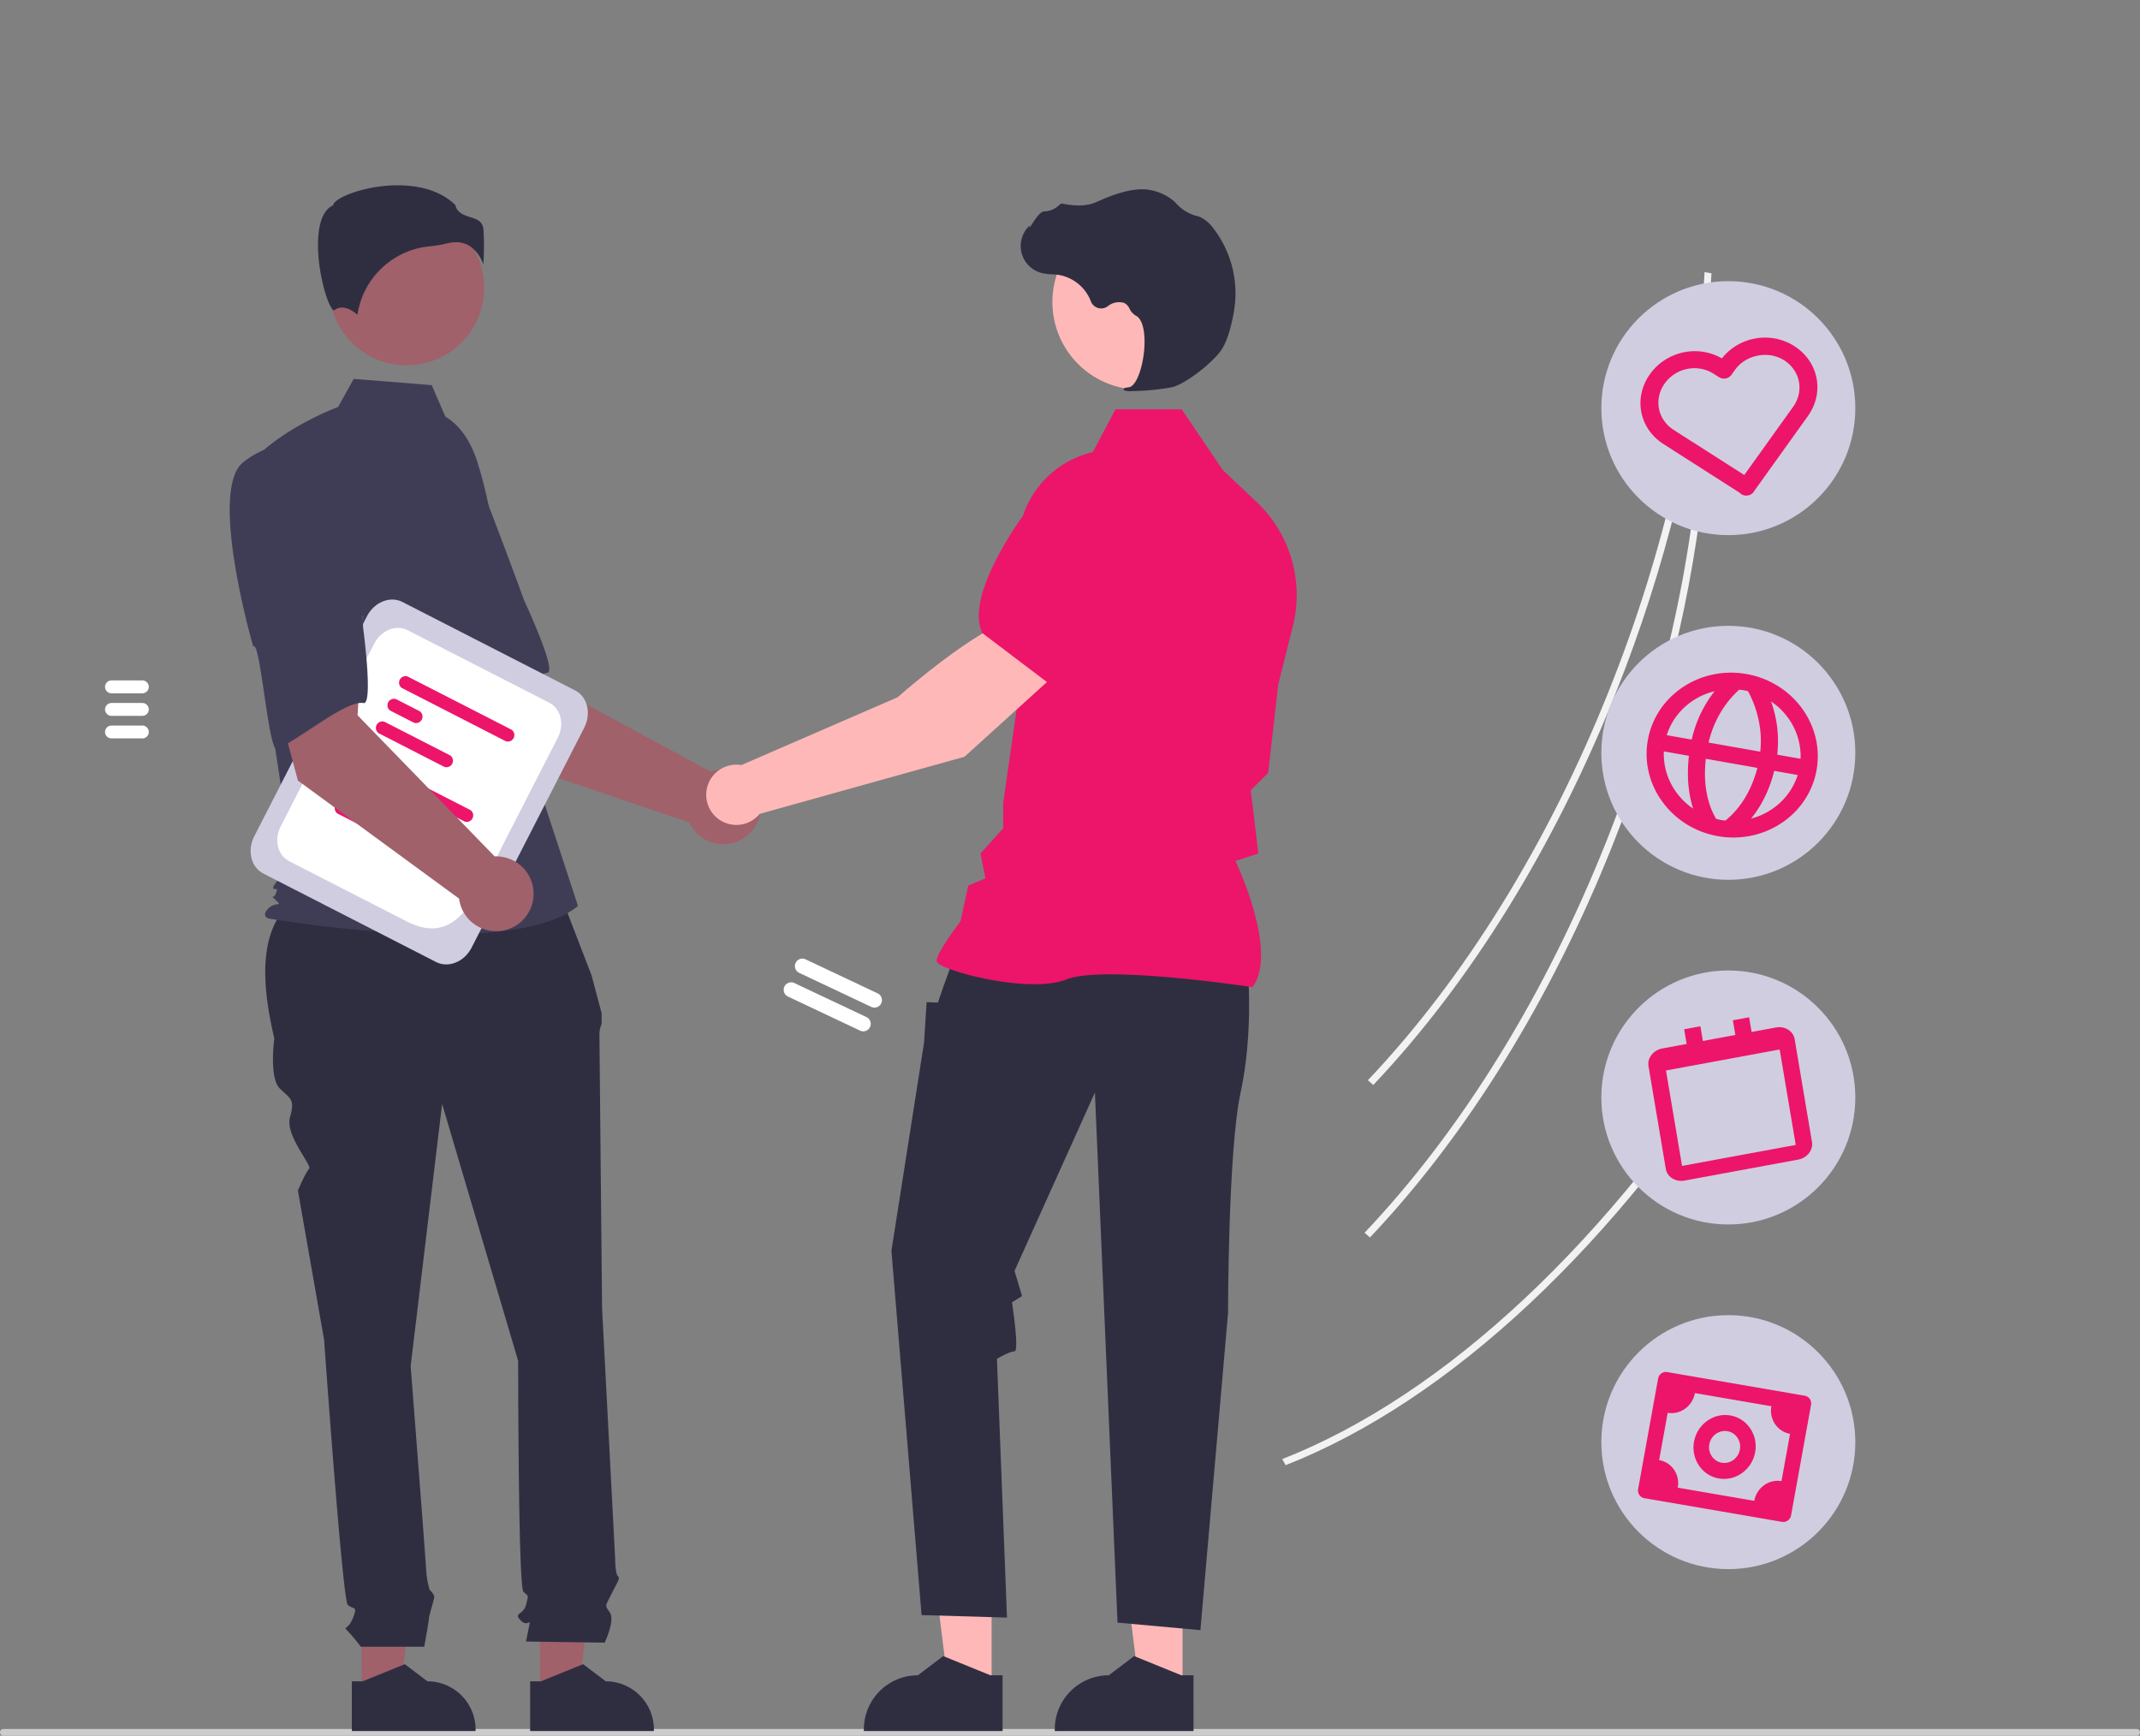
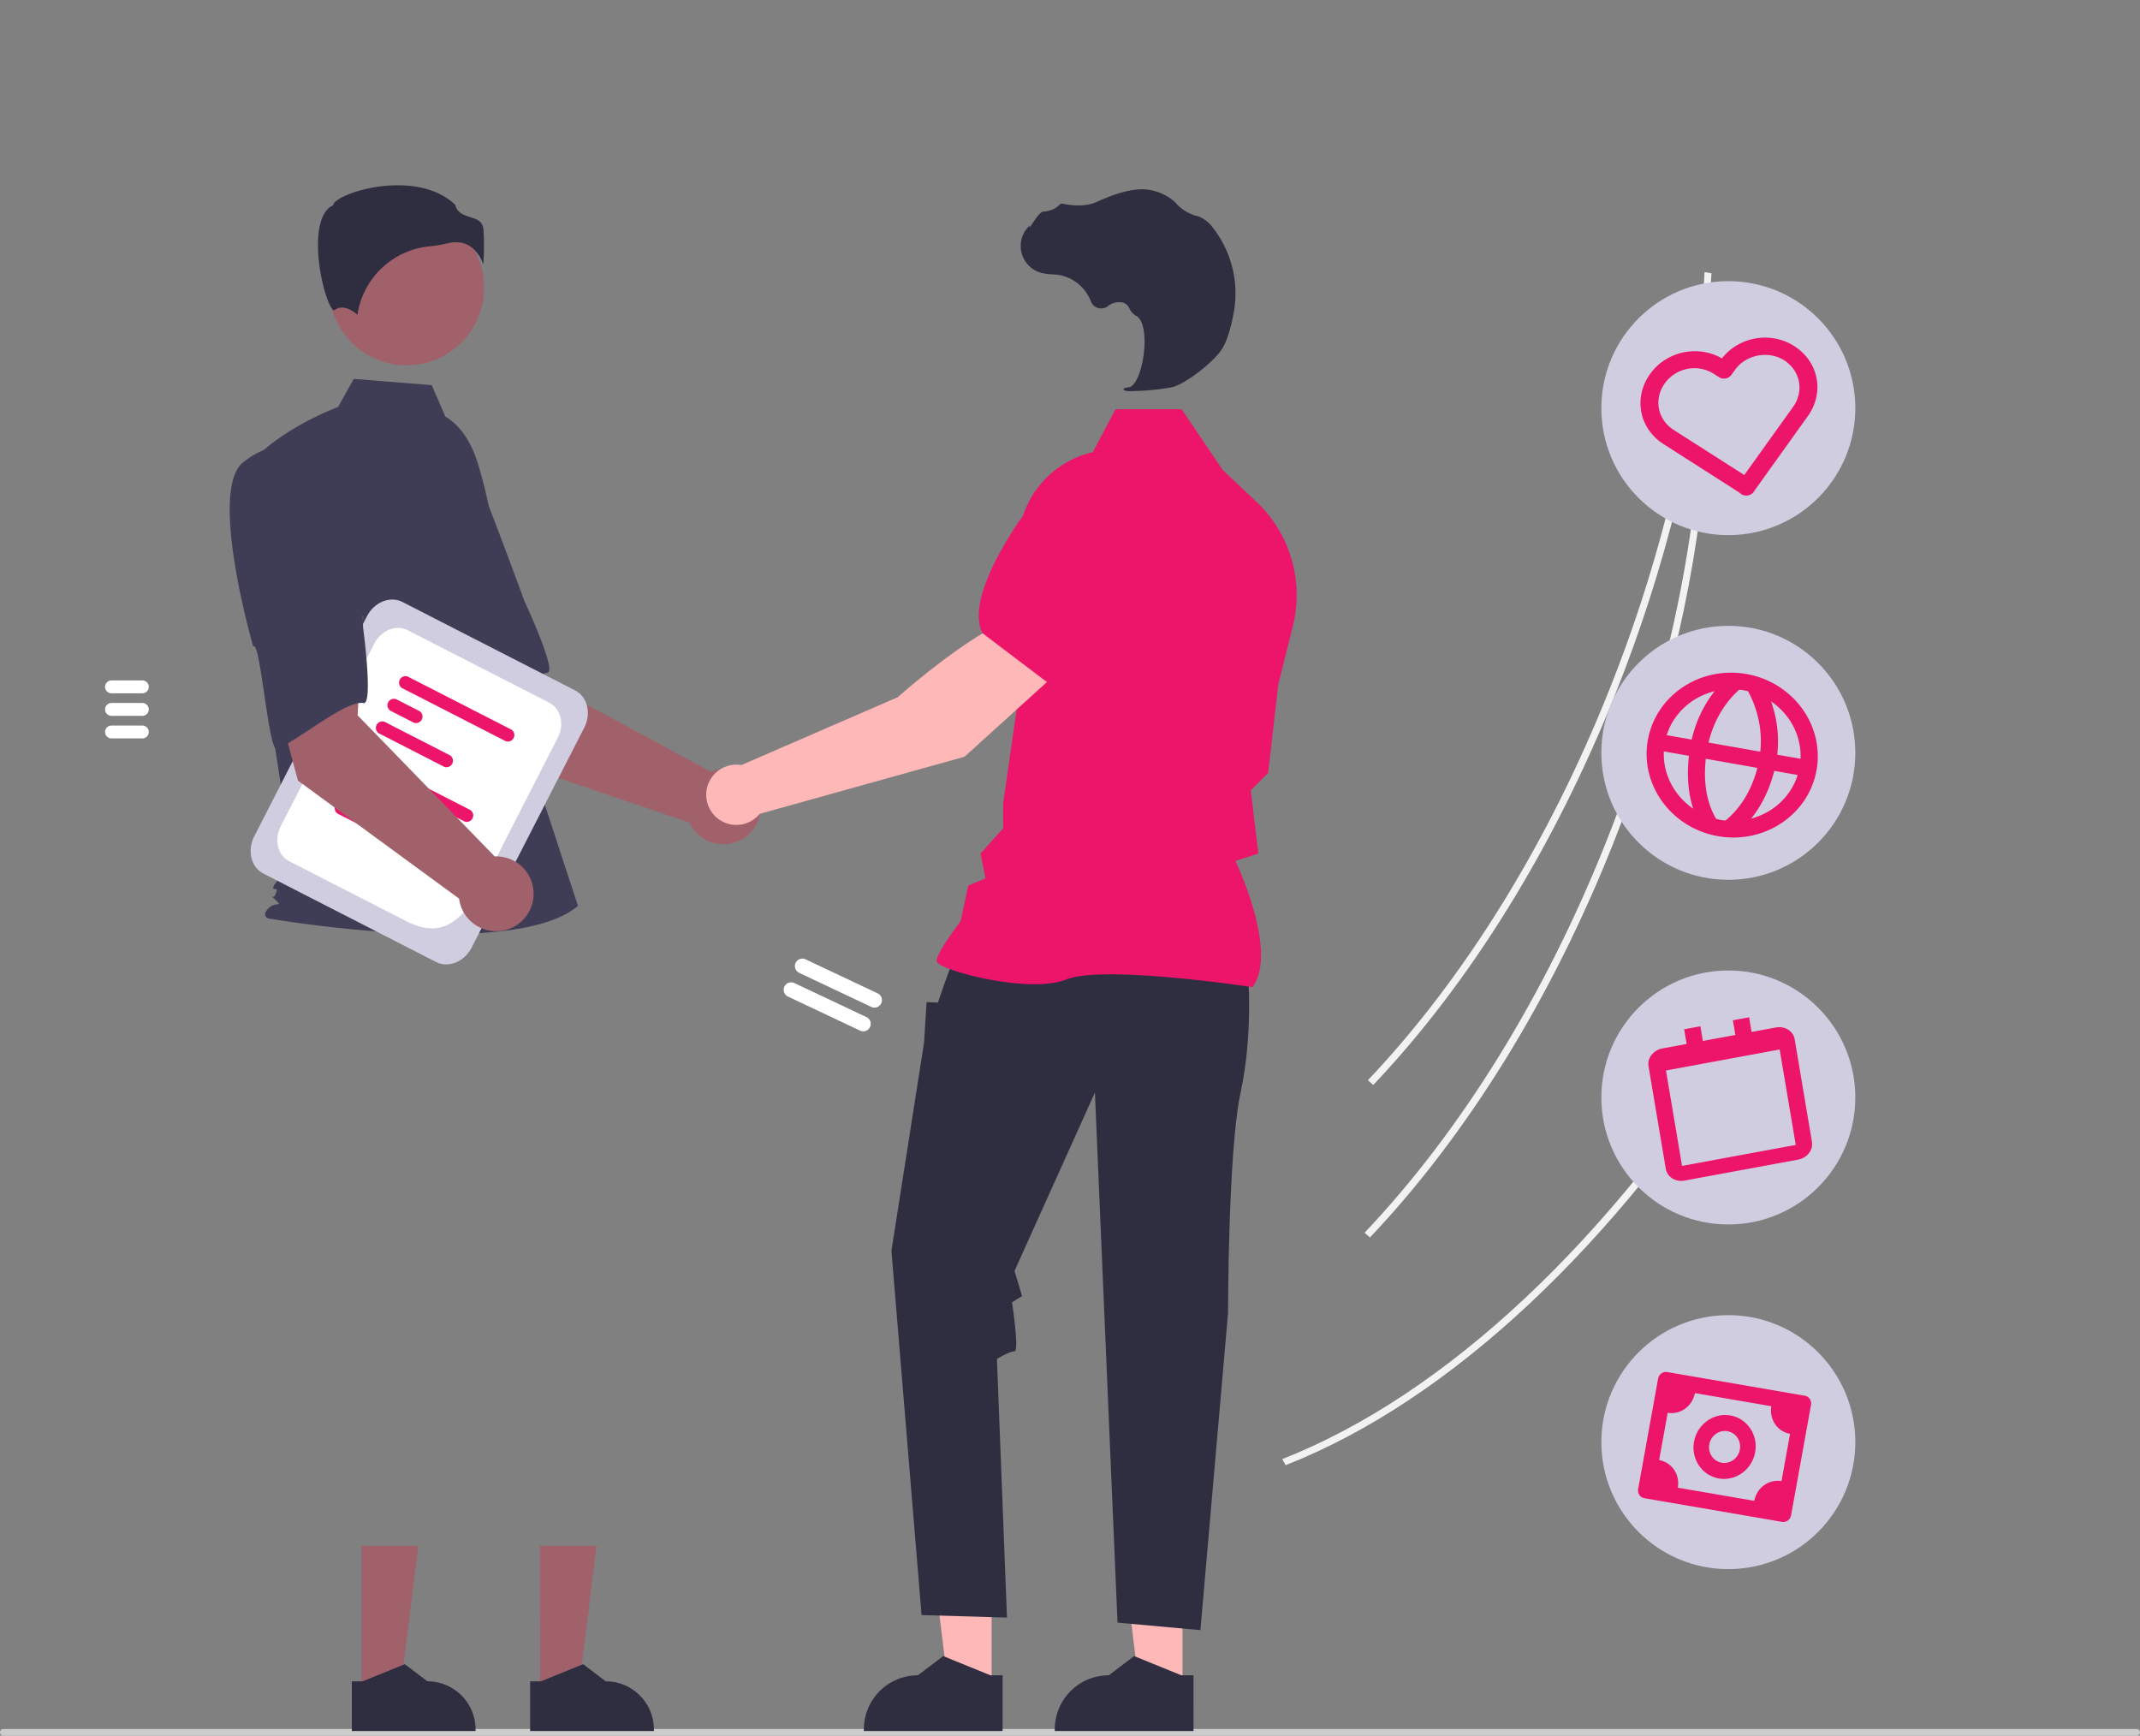
<svg xmlns="http://www.w3.org/2000/svg" xmlns:ns1="http://sodipodi.sourceforge.net/DTD/sodipodi-0.dtd" xmlns:ns2="http://www.inkscape.org/namespaces/inkscape" data-name="Layer 1" width="758.67" height="615.326" viewBox="0 0 758.67 615.326" version="1.1" id="svg310" ns1:docname="deal-r.svg" ns2:version="1.1 (c4e8f9e, 2021-05-24)">
  <rect x="0" y="0" width="758.67" height="615.326" fill="#808080" stroke="none" />
  <defs id="defs314">
    <clipPath clipPathUnits="userSpaceOnUse" id="clipPath6045">
      <g ns2:label="Clip" id="use6047">
        <path d="m 505.985,411.156 -28.652,-44.996 33.178,-17.768 8.708,34.33 61.355,33.155 a 13.266,13.266 0 1 1 -7.55,18.048 z" transform="translate(-328.64,-142.337)" fill="#a0616a" id="path12608" />
        <path d="m 456.4,312.193 c -9.002,13.218 22.99,61.263 22.99,61.263 1.559,-3.359 16.457,34.366 18.952,32.138 7.092,-6.334 18.194,-23.976 24.365,-24.763 3.529,-0.45 -8.185,-25.478 -8.185,-25.478 0,0 -5.354,-14.779 -12.618,-33.659 a 33.903,33.903 0 0 0 -24.626,-21.535 c 0,0 -11.876,-1.182 -20.878,12.035 z" transform="translate(-328.64,-142.337)" fill="#3f3d56" id="path12610" />
        <polygon points="236.175,600.491 249.782,600.49 256.255,548.005 236.172,548.006 " fill="#a0616a" id="polygon12612" transform="translate(-107.975)" />
        <path d="m 453.368,738.385 3.83,-1.6e-4 14.953,-6.081 8.014,6.08 h 0.001 a 17.078,17.078 0 0 1 17.077,17.077 v 0.555 l -43.875,0.002 z" transform="translate(-328.64,-142.337)" fill="#2f2e41" id="path12614" />
        <polygon points="299.391,600.491 312.998,600.49 319.472,548.005 299.389,548.006 " fill="#a0616a" id="polygon12616" transform="translate(-107.975)" />
        <path d="m 516.585,738.385 3.83,-1.6e-4 14.953,-6.081 8.014,6.08 h 10e-4 a 17.078,17.078 0 0 1 17.077,17.077 v 0.555 l -43.875,0.002 z" transform="translate(-328.64,-142.337)" fill="#2f2e41" id="path12618" />
        <path d="m 525.946,455.889 -88.507,2.213 c -16.809,9.13 -17.065,28.891 -11.557,52.352 0,0 -1.859,13.945 1.859,17.663 3.719,3.719 5.578,3.719 3.719,10.226 -1.859,6.508 7.964,17.136 6.771,18.33 -1.193,1.193 -3.982,7.701 -3.982,7.701 l 9.297,52.99 c 0,0 6.508,92.036 8.367,93.895 1.859,1.859 3.719,0 1.859,4.648 -1.859,4.648 -3.719,2.789 -1.859,4.648 a 68.471,68.471 0 0 1 4.648,5.578 h 22.476 c 0,0 1.695,-9.297 1.695,-10.226 0,-0.93 1.859,-6.508 1.859,-7.437 0,-0.93 -1.643,-2.573 -1.643,-2.573 a 30.585,30.585 0 0 1 -1.146,-5.794 c 0,-1.859 -5.578,-73.443 -5.578,-73.443 l 11.156,-92.966 26.96,91.106 c 0,0 0,79.95 1.859,81.81 1.859,1.859 1.859,0.93 0.93,4.648 -0.93,3.719 -4.648,2.789 -1.859,5.578 2.789,2.789 3.719,-1.859 2.789,2.789 l -0.93,4.648 27.89,0.399 c 0,0 3.719,-7.836 1.859,-10.625 -1.859,-2.789 -1.748,-2.028 0.521,-6.592 2.268,-4.564 3.198,-5.494 2.268,-6.423 -0.93,-0.93 -0.93,-5.874 -0.93,-5.874 l -4.648,-88.951 c 0,0 -0.93,-93.895 -0.93,-96.684 a 9.273,9.273 0 0 1 0.772,-4.182 V 501.556 l -3.561,-13.414 z" transform="translate(-328.64,-142.337)" fill="#2f2e41" id="path12620" />
        <circle cx="252.113" cy="102.015" r="27.5" fill="#a0616a" id="circle12622" transform="translate(-107.975)" />
        <path d="m 486.528,290.027 c 5.924,3.522 9.468,9.993 11.503,16.579 a 157.109,157.109 0 0 1 6.751,37.537 l 2.149,38.141 26.613,81.214 c -23.064,19.516 -109.759,4.435 -109.759,4.435 0,0 -2.661,-0.887 0,-3.548 2.661,-2.661 5.252,-0.304 2.591,-2.965 -2.661,-2.661 -0.827,0.304 0.06,-2.358 0.887,-2.661 0,-0.887 -0.887,-1.774 -0.887,-0.887 6.867,-8.871 6.867,-8.871 L 425.319,401.8 416.449,307.769 c 10.645,-13.306 32.054,-21.15 32.054,-21.15 l 5.532,-9.957 27.659,2.213 z" transform="translate(-328.64,-142.337)" fill="#3f3d56" id="path12624" />
        <path d="m 495.448,229.742 a 12.744,12.744 0 0 1 4.527,6.36 89.513,89.513 0 0 0 0.059,-12.479 c -0.324,-2.92 -2.38,-3.577 -4.761,-4.338 -2.15,-0.688 -4.581,-1.464 -5.236,-4.299 -8.644,-8.409 -23.692,-7.985 -33.991,-5.052 -5.667,1.614 -8.927,3.688 -9.219,4.903 l -0.06,0.25 -0.23,0.115 c -4.368,2.184 -5.218,9.081 -5.162,14.482 0.106,10.176 3.62,21.733 5.599,22.672 0.105,0.05 0.131,0.03 0.177,-0.008 v 0 c 2.98,-2.382 6.616,0.181 8.214,1.574 a 28.601,28.601 0 0 1 25.609,-24.259 44.879,44.879 0 0 0 6.172,-1.035 12.995,12.995 0 0 1 3.153,-0.414 8.974,8.974 0 0 1 5.148,1.529 z" transform="translate(-328.64,-142.337)" fill="#2f2e41" id="path12626" />
        <path d="m 704.453,376.963 28.363,8.205 0.106,-0.02 c 10.426,-2.024 18.673,-19.35 23.755,-33.529 a 19.596,19.596 0 0 0 -10.615,-24.558 v 0 a 19.639,19.639 0 0 0 -20.495,3.125 L 711.425,342.363 Z" transform="translate(-328.64,-142.337)" fill="#9f2a9b" id="path12628" />
        <polygon points="459.521,598.895 444.267,598.894 437.011,540.059 459.523,540.06 " fill="#ffb8b8" id="polygon12630" transform="translate(-107.975)" />
        <path d="m 684.077,736.251 -4.293,-1.7e-4 -16.762,-6.817 -8.984,6.816 h -10e-4 a 19.145,19.145 0 0 0 -19.144,19.144 v 0.622 l 49.184,0.002 z" transform="translate(-328.64,-142.337)" fill="#2f2e41" id="path12632" />
        <polygon points="527.204,598.895 511.95,598.894 504.694,540.059 527.207,540.06 " fill="#ffb8b8" id="polygon12634" transform="translate(-107.975)" />
        <path d="m 751.76,736.251 -4.293,-1.7e-4 -16.762,-6.817 -8.984,6.816 h -10e-4 a 19.145,19.145 0 0 0 -19.144,19.144 v 0.622 l 49.184,0.002 z" transform="translate(-328.64,-142.337)" fill="#2f2e41" id="path12636" />
        <path d="m 771.128,487.806 c 0,0 1.781,21.374 -2.672,41.857 -4.453,20.483 -4.453,78.17 -4.453,78.17 l -9.796,112.411 -29.389,-2.672 -8.015,-187.91 -28.498,63.23 2.672,8.906 -3.559,2.226 c 0,0 2.668,17.366 0.887,17.366 -1.781,0 -6.234,2.672 -6.234,2.672 l 3.562,91.728 -30.279,-0.891 -10.687,-129.132 11.577,-73.917 0.891,-14.249 4.008,0.165 2.041,-5.953 3.748,-10.242 z" transform="translate(-328.64,-142.337)" fill="#2f2e41" id="path12638" />
        <path d="m 772.667,492.296 0.159,-0.223 c 8.477,-11.868 -4.272,-40.386 -6.195,-44.52 l 8.099,-2.628 -1.824,-15.503 -0.864,-6.911 6.19,-6.19 0.017,-0.154 3.562,-31.17 5.179,-20.703 A 45.452,45.452 0 0 0 774.091,320.246 l -11.972,-11.288 -14.55,-21.529 h -23.463 l -8.045,15.196 a 34.199,34.199 0 0 0 -26.46,34.916 l 1.823,39.855 -7.138,49.623 -0.004,8.98 -8.033,8.927 1.754,8.77 -6.114,2.62 -2.7,12.597 c -1.117,1.474 -8.491,11.306 -8.491,13.994 0,0.404 0.298,0.794 0.937,1.226 5.025,3.403 32.8,10.34 45.092,5.421 13.094,-5.236 65.145,2.619 65.67,2.699 z" fill="#9f2a9b" id="path12640" transform="translate(-328.64,-142.337)" />
        <circle cx="512.141" cy="107.068" r="31.074" fill="#ffb8b8" id="circle12642" transform="translate(-107.975)" />
        <path d="m 729.829,280.982 a 84.513,84.513 0 0 0 14.346,-1.375 c 4.687,-1.08 15.027,-9.076 17.846,-13.799 v 0 c 2.094,-3.51 3.35,-8.938 4.036,-12.874 a 37.779,37.779 0 0 0 -7.379,-29.811 11.936,11.936 0 0 0 -4.926,-3.989 c -0.174,-0.063 -0.354,-0.118 -0.534,-0.165 a 14.727,14.727 0 0 1 -7.44,-4.342 12.145,12.145 0 0 0 -1.25,-1.221 18.14,18.14 0 0 0 -7.664,-3.604 c -4.529,-1.088 -11.006,0.275 -19.253,4.054 -4.143,1.899 -8.742,1.369 -12.286,0.695 a 1.154,1.154 0 0 0 -1.076,0.4 8.144,8.144 0 0 1 -5.476,2.349 c -1.258,0.088 -2.535,1.866 -4.074,4.182 -0.349,0.526 -0.757,1.139 -1.052,1.514 l -0.059,-0.703 -0.692,0.804 a 9.883,9.883 0 0 0 4.876,15.981 19.273,19.273 0 0 0 3.891,0.517 c 0.795,0.051 1.617,0.103 2.407,0.22 a 14.9,14.9 0 0 1 11.318,9.38 3.897,3.897 0 0 0 5.928,1.739 6.438,6.438 0 0 1 5.837,-1.219 4.274,4.274 0 0 1 1.944,2.093 5.57,5.57 0 0 0 2.176,2.41 c 3.235,1.564 3.644,8.85 2.654,14.959 -0.954,5.888 -3.03,10.184 -5.047,10.445 -1.553,0.201 -1.729,0.317 -1.834,0.595 l -0.094,0.249 0.181,0.226 a 6.364,6.364 0 0 0 2.699,0.29 z" transform="translate(-328.64,-142.337)" fill="#2f2e41" id="path12644" />
        <path d="M 704.048,380.286 689.111,361.254 c -15.215,4.19 -42.211,28.253 -42.211,28.253 l -55.442,24.059 a 10.681,10.681 0 1 0 6.489,17.307 l 72.627,-20.262 z" transform="translate(-328.64,-142.337)" fill="#ffb8b8" id="path12646" />
        <path d="m 700.468,384.637 23.568,-26.273 1.309,-18.616 a 19.641,19.641 0 0 0 -9.747,-18.298 v 0 a 19.595,19.595 0 0 0 -26.032,6.171 c -8.328,12.551 -17.286,29.52 -12.677,39.087 l 0.047,0.097 z" fill="#9f2a9b" id="path12648" transform="translate(-328.64,-142.337)" />
        <path d="M 483.244,483.387 421.99,452.015 c -4.357,-2.231 -5.8,-8.15 -3.217,-13.194 L 458.712,360.838 c 2.583,-5.044 8.229,-7.332 12.586,-5.1 l 61.254,31.371 c 4.357,2.231 5.8,8.15 3.217,13.194 l -39.939,77.984 c -2.583,5.044 -8.229,7.332 -12.586,5.1 z" transform="translate(-328.64,-142.337)" fill="#e6e6e6" id="path12650" style="fill:#d0cde1;fill-opacity:1" />
-         <path d="m 472.778,468.965 -41.617,-21.314 c -4.081,-2.09 -5.433,-7.633 -3.013,-12.357 l 33.181,-64.788 c 2.419,-4.724 7.707,-6.866 11.788,-4.776 l 50.265,25.743 c 4.081,2.09 5.432,7.633 3.013,12.356 l -18.026,35.196 c -10.776,21.04 -17.414,39.248 -35.591,29.939 z" transform="translate(-328.64,-142.337)" fill="#ffffff" id="path12652" />
        <path d="m 493.355,433.585 -36.861,-18.878 a 2.305,2.305 0 0 1 2.08,-4.06 l 36.861,18.878 a 2.305,2.305 0 0 1 -2.08,4.06 z" transform="translate(-328.64,-142.337)" fill="#9f2a9b" id="path12654" />
        <path d="m 460.797,427.037 -8.412,-4.308 a 2.306,2.306 0 0 1 2.08,-4.061 l 8.412,4.308 a 2.306,2.306 0 0 1 -2.08,4.061 z" transform="translate(-328.64,-142.337)" fill="#9f2a9b" id="path12656" />
        <path d="M 471.587,442.69 448.276,430.751 a 2.306,2.306 0 0 1 2.08,-4.061 l 23.311,11.939 a 2.306,2.306 0 0 1 -2.08,4.061 z" transform="translate(-328.64,-142.337)" fill="#9f2a9b" id="path12658" />
        <path d="m 507.942,405.103 -36.861,-18.878 a 2.305,2.305 0 0 1 2.08,-4.06 l 36.861,18.878 a 2.305,2.305 0 0 1 -2.08,4.06 z" transform="translate(-328.64,-142.337)" fill="#9f2a9b" id="path12660" />
        <path d="m 475.384,398.555 -8.412,-4.308 a 2.306,2.306 0 0 1 2.08,-4.061 l 8.412,4.308 a 2.306,2.306 0 0 1 -2.08,4.061 z" transform="translate(-328.64,-142.337)" fill="#9f2a9b" id="path12662" />
-         <path d="M 486.174,414.208 462.863,402.269 a 2.306,2.306 0 0 1 2.08,-4.061 l 23.311,11.939 a 2.306,2.306 0 0 1 -2.08,4.061 z" transform="translate(-328.64,-142.337)" fill="#9f2a9b" id="path12664" />
        <path d="m 432.485,415.494 -13.838,-51.517 36.979,-7 -1.989,35.361 48.588,50.03 a 13.266,13.266 0 1 1 -12.615,14.953 z" transform="translate(-328.64,-142.337)" fill="#a0616a" id="path12666" />
        <path d="m 414.863,306.216 c -12.552,9.909 3.559,65.338 3.559,65.338 2.494,-2.737 5.393,37.72 8.442,36.342 8.665,-3.915 24.547,-17.416 30.67,-16.316 3.502,0.629 -0.167,-26.76 -0.167,-26.76 0,0 -0.675,-15.705 -1.943,-35.894 A 33.903,33.903 0 0 0 438.39,300.996 c 0,0 -10.975,-4.69 -23.527,5.22 z" transform="translate(-328.64,-142.337)" fill="#3f3d56" id="path12668" />
        <path d="M 633.552,507.703 607.994,495.634 a 2.651,2.651 0 1 1 2.264,-4.795 l 25.558,12.069 a 2.651,2.651 0 1 1 -2.264,4.795 z" transform="translate(-328.64,-142.337)" fill="#ffffff" id="path12670" />
        <path d="M 637.522,499.295 611.964,487.226 a 2.651,2.651 0 0 1 2.264,-4.795 l 25.558,12.069 a 2.651,2.651 0 0 1 -2.264,4.795 z" transform="translate(-328.64,-142.337)" fill="#ffffff" id="path12672" />
      </g>
    </clipPath>
  </defs>
  <ns1:namedview id="namedview312" pagecolor="#ffffff" bordercolor="#666666" borderopacity="1.0" ns2:pageshadow="2" ns2:pageopacity="0.0" ns2:pagecheckerboard="0" showgrid="false" ns2:zoom="0.70710678" ns2:cx="409.41483" ns2:cy="320.31937" ns2:window-width="1280" ns2:window-height="701" ns2:window-x="0" ns2:window-y="23" ns2:window-maximized="0" ns2:current-layer="svg310" />
  <path d="m 605.665,112.083 c -3.941,43.423 -15.169,89.211 -32.778,133.39 -21.775,54.633 -51.526,102.754 -86.037,139.159 l -1.915,-1.67 c 34.344,-36.231 63.959,-84.139 85.643,-138.546 19.597,-49.167 31.254,-100.332 33.724,-147.942 l 2.447,0.41 q -0.389,7.542 -1.086,15.199 z" fill="#f2f2f2" id="path198" />
  <path d="M 621.362,364.278 C 572.889,441.394 514.082,496.494 455.772,519.426 l -1.18,-2.163 c 57.907,-22.774 116.37,-77.592 164.621,-154.355 z" fill="#f2f2f2" id="path200" />
  <path d="m 604.489,166.147 c -3.941,43.423 -15.169,89.211 -32.778,133.39 -21.775,54.633 -51.526,102.754 -86.037,139.159 l -1.915,-1.67 c 34.344,-36.231 63.959,-84.139 85.643,-138.546 19.597,-49.167 31.254,-100.332 33.724,-147.942 l 2.447,0.41 q -0.39,7.542 -1.086,15.199 z" fill="#f2f2f2" id="path202" />
  <path d="M 50.466,245.779 H 39.525 a 2.281,2.281 0 0 1 0,-4.562 h 10.941 a 2.281,2.281 0 0 1 0,4.562 z" fill="#ffffff" id="path206" />
  <path d="M 50.466,253.779 H 39.525 a 2.281,2.281 0 0 1 0,-4.562 h 10.941 a 2.281,2.281 0 0 1 0,4.562 z" fill="#ffffff" id="path208" />
  <path d="M 50.466,261.779 H 39.525 a 2.281,2.281 0 0 1 0,-4.562 h 10.941 a 2.281,2.281 0 0 1 0,4.562 z" fill="#ffffff" id="path210" />
  <path d="m 758.67,614.136 a 1.186,1.186 0 0 1 -1.19,1.19 H 1.19 a 1.19,1.19 0 0 1 0,-2.38 h 756.29 a 1.187,1.187 0 0 1 1.19,1.19 z" fill="#cccccc" id="path220" />
  <circle cx="612.725" cy="144.694" r="45.018" fill="#9f2a9b" id="circle226" style="fill:#d0cde1;fill-opacity:1;stroke-width:2.369" />
  <circle cx="612.725" cy="266.881" r="45.018" fill="#9f2a9b" id="circle226-2" style="fill:#d0cde1;fill-opacity:1;stroke-width:2.369" />
  <circle cx="612.725" cy="389.067" r="45.018" fill="#9f2a9b" id="circle226-2-6" style="fill:#d0cde1;fill-opacity:1;stroke-width:2.369" />
  <circle cx="612.725" cy="511.254" r="45.018" fill="#9f2a9b" id="circle226-2-6-9" style="fill:#d0cde1;fill-opacity:1;stroke-width:2.369" />
  <g style="fill:#ec156a;fill-opacity:1" id="g11146" transform="matrix(3.115,-0.602,0.567,2.955,570.457,120.701)">
    <path d="M 12,4.595 A 5.904,5.904 0 0 0 8.004,3.037 5.942,5.942 0 0 0 3.791,4.795 c -2.353,2.363 -2.352,6.059 0.002,8.412 l 7.332,7.332 c 0.17,0.299 0.498,0.492 0.875,0.492 a 0.99,0.99 0 0 0 0.792,-0.409 l 7.415,-7.415 C 22.561,10.853 22.561,7.158 20.205,4.791 A 5.938,5.938 0 0 0 15.996,3.037 5.906,5.906 0 0 0 12,4.595 Z m 6.791,1.61 c 1.563,1.571 1.564,4.025 0.002,5.588 L 12,18.586 5.207,11.793 C 3.645,10.23 3.646,7.776 5.205,6.209 5.965,5.453 6.959,5.037 8.004,5.037 c 1.045,0 2.035,0.416 2.789,1.17 l 0.5,0.5 a 0.999,0.999 0 0 0 1.414,0 l 0.5,-0.5 c 1.512,-1.509 4.074,-1.505 5.584,-0.002 z" id="path11137" style="fill:#ec156a;fill-opacity:1" />
  </g>
  <path d="m 177.345,268.819 -28.652,-44.996 33.178,-17.768 8.708,34.33 61.355,33.155 a 13.266,13.266 0 1 1 -7.55,18.048 z" fill="#a0616a" id="path230" />
  <path d="m 127.76,169.856 c -9.002,13.218 22.99,61.263 22.99,61.263 1.559,-3.359 16.457,34.366 18.952,32.138 7.092,-6.334 18.194,-23.976 24.365,-24.763 3.529,-0.45 -8.185,-25.478 -8.185,-25.478 0,0 -5.354,-14.779 -12.618,-33.659 a 33.903,33.903 0 0 0 -24.626,-21.535 c 0,0 -11.876,-1.182 -20.878,12.035 z" fill="#3f3d56" id="path232" />
  <polygon points="236.172,548.006 236.175,600.491 249.782,600.49 256.255,548.005 " fill="#a0616a" id="polygon234" transform="translate(-107.975)" />
  <path d="m 124.729,596.048 3.83,-1.6e-4 14.953,-6.081 8.014,6.08 h 0.001 a 17.078,17.078 0 0 1 17.077,17.077 v 0.555 l -43.875,0.002 z" fill="#2f2e41" id="path236" />
  <polygon points="299.389,548.006 299.391,600.491 312.998,600.49 319.472,548.005 " fill="#a0616a" id="polygon238" transform="translate(-107.975)" />
  <path d="m 187.945,596.048 3.83,-1.6e-4 14.953,-6.081 8.014,6.08 h 0.001 a 17.078,17.078 0 0 1 17.077,17.077 v 0.555 l -43.875,0.002 z" fill="#2f2e41" id="path240" />
-   <path d="m 197.306,313.552 -88.507,2.213 c -16.809,9.13 -17.065,28.891 -11.557,52.352 0,0 -1.859,13.945 1.859,17.663 3.719,3.719 5.578,3.719 3.719,10.226 -1.859,6.508 7.964,17.136 6.771,18.33 -1.193,1.193 -3.982,7.701 -3.982,7.701 l 9.297,52.99 c 0,0 6.508,92.036 8.367,93.895 1.859,1.859 3.719,0 1.859,4.648 -1.859,4.648 -3.719,2.789 -1.859,4.648 a 68.471,68.471 0 0 1 4.648,5.578 h 22.476 c 0,0 1.695,-9.297 1.695,-10.226 0,-0.93 1.859,-6.508 1.859,-7.437 0,-0.93 -1.643,-2.573 -1.643,-2.573 a 30.585,30.585 0 0 1 -1.146,-5.794 c 0,-1.859 -5.578,-73.443 -5.578,-73.443 l 11.156,-92.966 26.96,91.106 c 0,0 0,79.95 1.859,81.81 1.859,1.859 1.859,0.93 0.93,4.648 -0.93,3.719 -4.648,2.789 -1.859,5.578 2.789,2.789 3.719,-1.859 2.789,2.789 l -0.93,4.648 27.89,0.399 c 0,0 3.719,-7.836 1.859,-10.625 -1.859,-2.789 -1.748,-2.028 0.521,-6.592 2.268,-4.564 3.198,-5.494 2.268,-6.423 -0.93,-0.93 -0.93,-5.874 -0.93,-5.874 l -4.648,-88.951 c 0,0 -0.93,-93.895 -0.93,-96.684 a 9.273,9.273 0 0 1 0.772,-4.182 v -3.786 l -3.561,-13.414 z" fill="#2f2e41" id="path242" />
  <circle cx="144.139" cy="102.015" r="27.5" fill="#a0616a" id="circle244" />
  <path d="m 157.889,147.69 c 5.924,3.522 9.468,9.993 11.503,16.579 a 157.109,157.109 0 0 1 6.751,37.537 l 2.149,38.141 26.613,81.214 c -23.064,19.516 -109.759,4.435 -109.759,4.435 0,0 -2.661,-0.887 0,-3.548 2.661,-2.661 5.252,-0.304 2.591,-2.965 -2.661,-2.661 -0.827,0.304 0.06,-2.358 0.887,-2.661 0,-0.887 -0.887,-1.774 -0.887,-0.887 6.867,-8.871 6.867,-8.871 L 96.68,259.463 87.809,165.432 c 10.645,-13.306 32.054,-21.15 32.054,-21.15 l 5.532,-9.957 27.659,2.213 z" fill="#3f3d56" id="path246" />
  <path d="m 166.808,87.405 a 12.744,12.744 0 0 1 4.527,6.36 89.513,89.513 0 0 0 0.059,-12.479 c -0.324,-2.92 -2.38,-3.577 -4.761,-4.338 -2.15,-0.688 -4.581,-1.464 -5.236,-4.299 -8.644,-8.409 -23.692,-7.985 -33.991,-5.052 -5.667,1.614 -8.927,3.688 -9.219,4.903 l -0.06,0.25 -0.23,0.115 c -4.368,2.184 -5.218,9.081 -5.162,14.482 0.106,10.176 3.62,21.733 5.599,22.672 0.105,0.05 0.131,0.03 0.177,-0.008 v 0 c 2.98,-2.382 6.616,0.181 8.214,1.574 a 28.601,28.601 0 0 1 25.609,-24.259 44.879,44.879 0 0 0 6.172,-1.035 12.995,12.995 0 0 1 3.153,-0.414 8.974,8.974 0 0 1 5.148,1.529 z" fill="#2f2e41" id="path248" />
  <path d="m 375.813,234.626 28.363,8.205 0.106,-0.02 c 10.426,-2.024 18.673,-19.35 23.755,-33.529 a 19.596,19.596 0 0 0 -10.615,-24.558 v 0 a 19.639,19.639 0 0 0 -20.495,3.125 l -14.142,12.177 z" fill="#9f2a9b" id="path252" />
  <polygon points="459.523,540.06 459.521,598.895 444.267,598.894 437.011,540.059 " fill="#ffb8b8" id="polygon254" transform="translate(-107.975)" />
  <path d="m 355.437,593.915 -4.293,-1.7e-4 -16.762,-6.817 -8.984,6.816 h -10e-4 a 19.145,19.145 0 0 0 -19.144,19.144 v 0.622 l 49.184,0.002 z" fill="#2f2e41" id="path256" />
  <polygon points="527.207,540.06 527.204,598.895 511.95,598.894 504.694,540.059 " fill="#ffb8b8" id="polygon258" transform="translate(-107.975)" />
  <path d="m 423.12,593.915 -4.293,-1.7e-4 -16.762,-6.817 -8.984,6.816 h -0.001 a 19.145,19.145 0 0 0 -19.144,19.144 v 0.622 l 49.184,0.002 z" fill="#2f2e41" id="path260" />
  <path d="m 442.488,345.47 c 0,0 1.781,21.374 -2.672,41.857 -4.453,20.483 -4.453,78.17 -4.453,78.17 l -9.796,112.411 -29.389,-2.672 -8.015,-187.91 -28.498,63.23 2.672,8.906 -3.559,2.226 c 0,0 2.668,17.366 0.887,17.366 -1.781,0 -6.234,2.672 -6.234,2.672 l 3.562,91.728 -30.279,-0.891 -10.687,-129.132 11.577,-73.917 0.891,-14.249 4.008,0.165 2.041,-5.953 3.748,-10.242 z" fill="#2f2e41" id="path262" />
  <path d="m 444.027,349.959 0.159,-0.223 c 8.477,-11.868 -4.272,-40.386 -6.195,-44.52 l 8.099,-2.628 -1.824,-15.503 -0.864,-6.911 6.19,-6.19 0.017,-0.154 3.562,-31.17 5.179,-20.703 a 45.452,45.452 0 0 0 -12.901,-44.048 l -11.972,-11.288 -14.55,-21.529 h -23.463 l -8.045,15.196 a 34.199,34.199 0 0 0 -26.46,34.916 l 1.823,39.855 -7.138,49.623 -0.004,8.98 -8.033,8.927 1.754,8.77 -6.114,2.62 -2.7,12.597 c -1.117,1.474 -8.491,11.306 -8.491,13.994 0,0.404 0.298,0.794 0.937,1.226 5.025,3.403 32.8,10.34 45.092,5.421 13.094,-5.236 65.145,2.619 65.67,2.699 z" fill="#9f2a9b" id="path264" style="fill:#ec156a;fill-opacity:1" />
-   <circle cx="404.166" cy="107.068" r="31.074" fill="#ffb8b8" id="circle266" />
  <path d="m 401.189,138.645 a 84.513,84.513 0 0 0 14.346,-1.375 c 4.687,-1.08 15.027,-9.076 17.846,-13.799 v 0 c 2.094,-3.51 3.35,-8.938 4.036,-12.874 A 37.779,37.779 0 0 0 430.038,80.785 11.936,11.936 0 0 0 425.112,76.796 c -0.174,-0.063 -0.354,-0.118 -0.534,-0.165 a 14.727,14.727 0 0 1 -7.44,-4.342 12.145,12.145 0 0 0 -1.25,-1.221 18.14,18.14 0 0 0 -7.664,-3.604 c -4.529,-1.088 -11.006,0.275 -19.253,4.054 -4.143,1.899 -8.742,1.369 -12.286,0.695 a 1.154,1.154 0 0 0 -1.076,0.4 8.144,8.144 0 0 1 -5.476,2.349 c -1.258,0.088 -2.535,1.866 -4.074,4.182 -0.349,0.526 -0.757,1.139 -1.052,1.514 l -0.059,-0.703 -0.692,0.804 a 9.883,9.883 0 0 0 4.876,15.981 19.273,19.273 0 0 0 3.891,0.517 c 0.795,0.051 1.617,0.103 2.407,0.22 a 14.9,14.9 0 0 1 11.318,9.38 3.897,3.897 0 0 0 5.928,1.739 6.438,6.438 0 0 1 5.837,-1.219 4.274,4.274 0 0 1 1.944,2.093 5.57,5.57 0 0 0 2.176,2.41 c 3.235,1.564 3.644,8.85 2.654,14.959 -0.954,5.888 -3.03,10.184 -5.047,10.445 -1.553,0.201 -1.729,0.317 -1.834,0.595 l -0.094,0.249 0.181,0.226 a 6.364,6.364 0 0 0 2.699,0.29 z" fill="#2f2e41" id="path268" />
  <path d="m 375.408,237.949 -14.937,-19.032 c -15.215,4.19 -42.211,28.253 -42.211,28.253 l -55.442,24.059 a 10.681,10.681 0 1 0 6.489,17.307 l 72.627,-20.262 z" fill="#ffb8b8" id="path270" />
  <path d="m 371.828,242.3 23.568,-26.273 1.309,-18.616 a 19.641,19.641 0 0 0 -9.747,-18.298 v 0 a 19.595,19.595 0 0 0 -26.032,6.171 c -8.328,12.551 -17.286,29.52 -12.677,39.087 l 0.047,0.097 z" fill="#9f2a9b" id="path272" style="fill:#ec156a;fill-opacity:1" />
  <path d="M 154.604,341.05 93.35,309.679 c -4.357,-2.231 -5.8,-8.15 -3.217,-13.194 l 39.939,-77.984 c 2.583,-5.044 8.229,-7.332 12.586,-5.1 l 61.254,31.371 c 4.357,2.231 5.8,8.15 3.217,13.194 l -39.939,77.984 c -2.583,5.044 -8.229,7.332 -12.586,5.1 z" fill="#e6e6e6" id="path274" style="fill:#d0cde1;fill-opacity:1" />
  <path d="m 144.139,326.628 -41.617,-21.314 c -4.081,-2.09 -5.433,-7.633 -3.013,-12.357 l 33.181,-64.788 c 2.419,-4.724 7.707,-6.866 11.788,-4.776 l 50.265,25.743 c 4.081,2.09 5.432,7.633 3.013,12.356 l -18.026,35.196 c -10.776,21.04 -17.414,39.248 -35.591,29.939 z" fill="#ffffff" id="path276" />
  <path d="m 164.715,291.248 -36.861,-18.878 a 2.305,2.305 0 0 1 2.08,-4.06 l 36.861,18.878 a 2.305,2.305 0 0 1 -2.08,4.06 z" fill="#9f2a9b" id="path278" style="fill:#ec156a;fill-opacity:1" />
  <path d="m 132.157,284.7 -8.412,-4.308 a 2.306,2.306 0 0 1 2.08,-4.061 l 8.412,4.308 a 2.306,2.306 0 0 1 -2.08,4.061 z" fill="#9f2a9b" id="path280" style="fill:#ec156a;fill-opacity:1" />
  <path d="m 142.947,300.353 -23.311,-11.939 a 2.306,2.306 0 0 1 2.08,-4.061 l 23.311,11.939 a 2.306,2.306 0 0 1 -2.08,4.061 z" fill="#9f2a9b" id="path282" style="fill:#ec156a;fill-opacity:1" />
  <path d="m 179.302,262.766 -36.861,-18.878 a 2.305,2.305 0 0 1 2.08,-4.06 l 36.861,18.878 a 2.305,2.305 0 0 1 -2.08,4.06 z" fill="#9f2a9b" id="path284" style="fill:#ec156a;fill-opacity:1" />
  <path d="m 146.744,256.218 -8.412,-4.308 a 2.306,2.306 0 0 1 2.08,-4.061 l 8.412,4.308 a 2.306,2.306 0 0 1 -2.08,4.061 z" fill="#9f2a9b" id="path286" style="fill:#ec156a;fill-opacity:1" />
  <path d="m 157.534,271.871 -23.311,-11.939 a 2.306,2.306 0 0 1 2.08,-4.061 l 23.311,11.939 a 2.306,2.306 0 0 1 -2.08,4.061 z" fill="#9f2a9b" id="path288" style="fill:#ec156a;fill-opacity:1" />
  <path d="M 105.62,276.734 91.782,225.216 l 36.979,-7 -1.989,35.361 48.588,50.03 a 13.266,13.266 0 1 1 -12.615,14.953 z" fill="#a0616a" id="path290" />
  <path d="m 86.223,163.879 c -12.552,9.909 3.559,65.338 3.559,65.338 2.494,-2.737 5.393,37.72 8.442,36.342 8.665,-3.915 24.547,-17.416 30.67,-16.316 3.502,0.629 -0.167,-26.76 -0.167,-26.76 0,0 -0.675,-15.705 -1.943,-35.894 a 33.903,33.903 0 0 0 -17.034,-27.93 c 0,0 -10.975,-4.69 -23.527,5.22 z" fill="#3f3d56" id="path292" />
  <path d="m 304.912,365.366 -25.558,-12.069 a 2.651,2.651 0 1 1 2.264,-4.795 l 25.558,12.069 a 2.651,2.651 0 1 1 -2.264,4.795 z" fill="#ffffff" id="path296" />
  <path d="m 308.883,356.958 -25.558,-12.069 a 2.651,2.651 0 0 1 2.264,-4.795 l 25.558,12.069 a 2.651,2.651 0 0 1 -2.264,4.795 z" fill="#ffffff" id="path298" />
  <path d="m 619.166,238.948 c -16.496,-2.909 -32.189,7.618 -34.984,23.465 -2.794,15.847 8.353,31.107 24.848,34.015 16.496,2.909 32.189,-7.618 34.984,-23.465 2.794,-15.847 -8.353,-31.107 -24.848,-34.015 z m 19.165,30.05 -8.269,-1.458 a 44.564,42.812 10 0 0 -2.197,-18.888 24.341,23.385 10 0 1 10.466,20.346 z m -18.607,-23.945 c 2.405,4.466 5.345,12.144 4.325,21.426 l -18.329,-3.232 c 1.731,-7.388 5.522,-13.926 10.867,-18.75 0.52,0.062 1.042,0.107 1.566,0.199 0.535,0.094 1.051,0.233 1.572,0.357 z m -11.848,-0.015 c -3.902,4.916 -6.688,10.778 -8.139,17.154 l -8.858,-1.562 a 24.341,23.385 10 0 1 16.997,-15.592 z m -18.011,21.34 8.897,1.569 c -0.799,6.909 -0.28,13.221 1.498,18.726 a 24.332,23.376 10 0 1 -10.395,-20.295 z m 18.547,23.934 c -3.331,-5.619 -4.599,-12.893 -3.673,-21.311 l 18.288,3.225 c -2.028,7.86 -5.975,14.344 -11.32,18.665 -0.551,-0.061 -1.103,-0.112 -1.663,-0.21 -0.556,-0.098 -1.09,-0.24 -1.632,-0.368 z m 12.39,-0.103 c 3.766,-4.652 6.578,-10.4 8.201,-16.93 l 8.311,1.465 a 24.317,23.361 10 0 1 -16.512,15.464 z" id="path11148" style="fill:#ec156a;fill-opacity:1;stroke-width:2.977" />
  <path d="m 629.606,364.251 -8.636,1.594 -0.877,-5.205 -5.757,1.063 0.877,5.205 -11.515,2.125 -0.877,-5.205 -5.757,1.063 0.877,5.205 -8.636,1.594 c -3.175,0.586 -5.364,3.397 -4.881,6.267 l 6.136,36.432 c 0.483,2.87 3.459,4.728 6.634,4.142 l 40.301,-7.439 c 3.175,-0.586 5.364,-3.397 4.881,-6.267 l -6.136,-36.432 c -0.483,-2.87 -3.459,-4.728 -6.634,-4.142 z m -33.288,49.075 -5.698,-33.829 40.301,-7.439 -0.438,-2.602 6.142,36.431 z" id="path11159" style="fill:#ec156a;fill-opacity:1;stroke-width:2.779" />
  <g style="fill:#ec156a;fill-opacity:1" id="g11185" transform="matrix(2.711,0.466,-0.505,2.795,584.927,473.832)">
    <path d="M 21,4 H 3 A 1,1 0 0 0 2,5 v 14 a 1,1 0 0 0 1,1 h 18 a 1,1 0 0 0 1,-1 V 5 A 1,1 0 0 0 21,4 Z m -1,11 a 3,3 0 0 0 -3,3 H 7 A 3,3 0 0 0 4,15 V 9 A 3,3 0 0 0 7,6 h 10 a 3,3 0 0 0 3,3 z" id="path11173-0" style="fill:#ec156a;fill-opacity:1" />
    <path d="m 12,8 c -2.206,0 -4,1.794 -4,4 0,2.206 1.794,4 4,4 2.206,0 4,-1.794 4,-4 0,-2.206 -1.794,-4 -4,-4 z m 0,6 c -1.103,0 -2,-0.897 -2,-2 0,-1.103 0.897,-2 2,-2 1.103,0 2,0.897 2,2 0,1.103 -0.897,2 -2,2 z" id="path11175" style="fill:#ec156a;fill-opacity:1" />
  </g>
</svg>